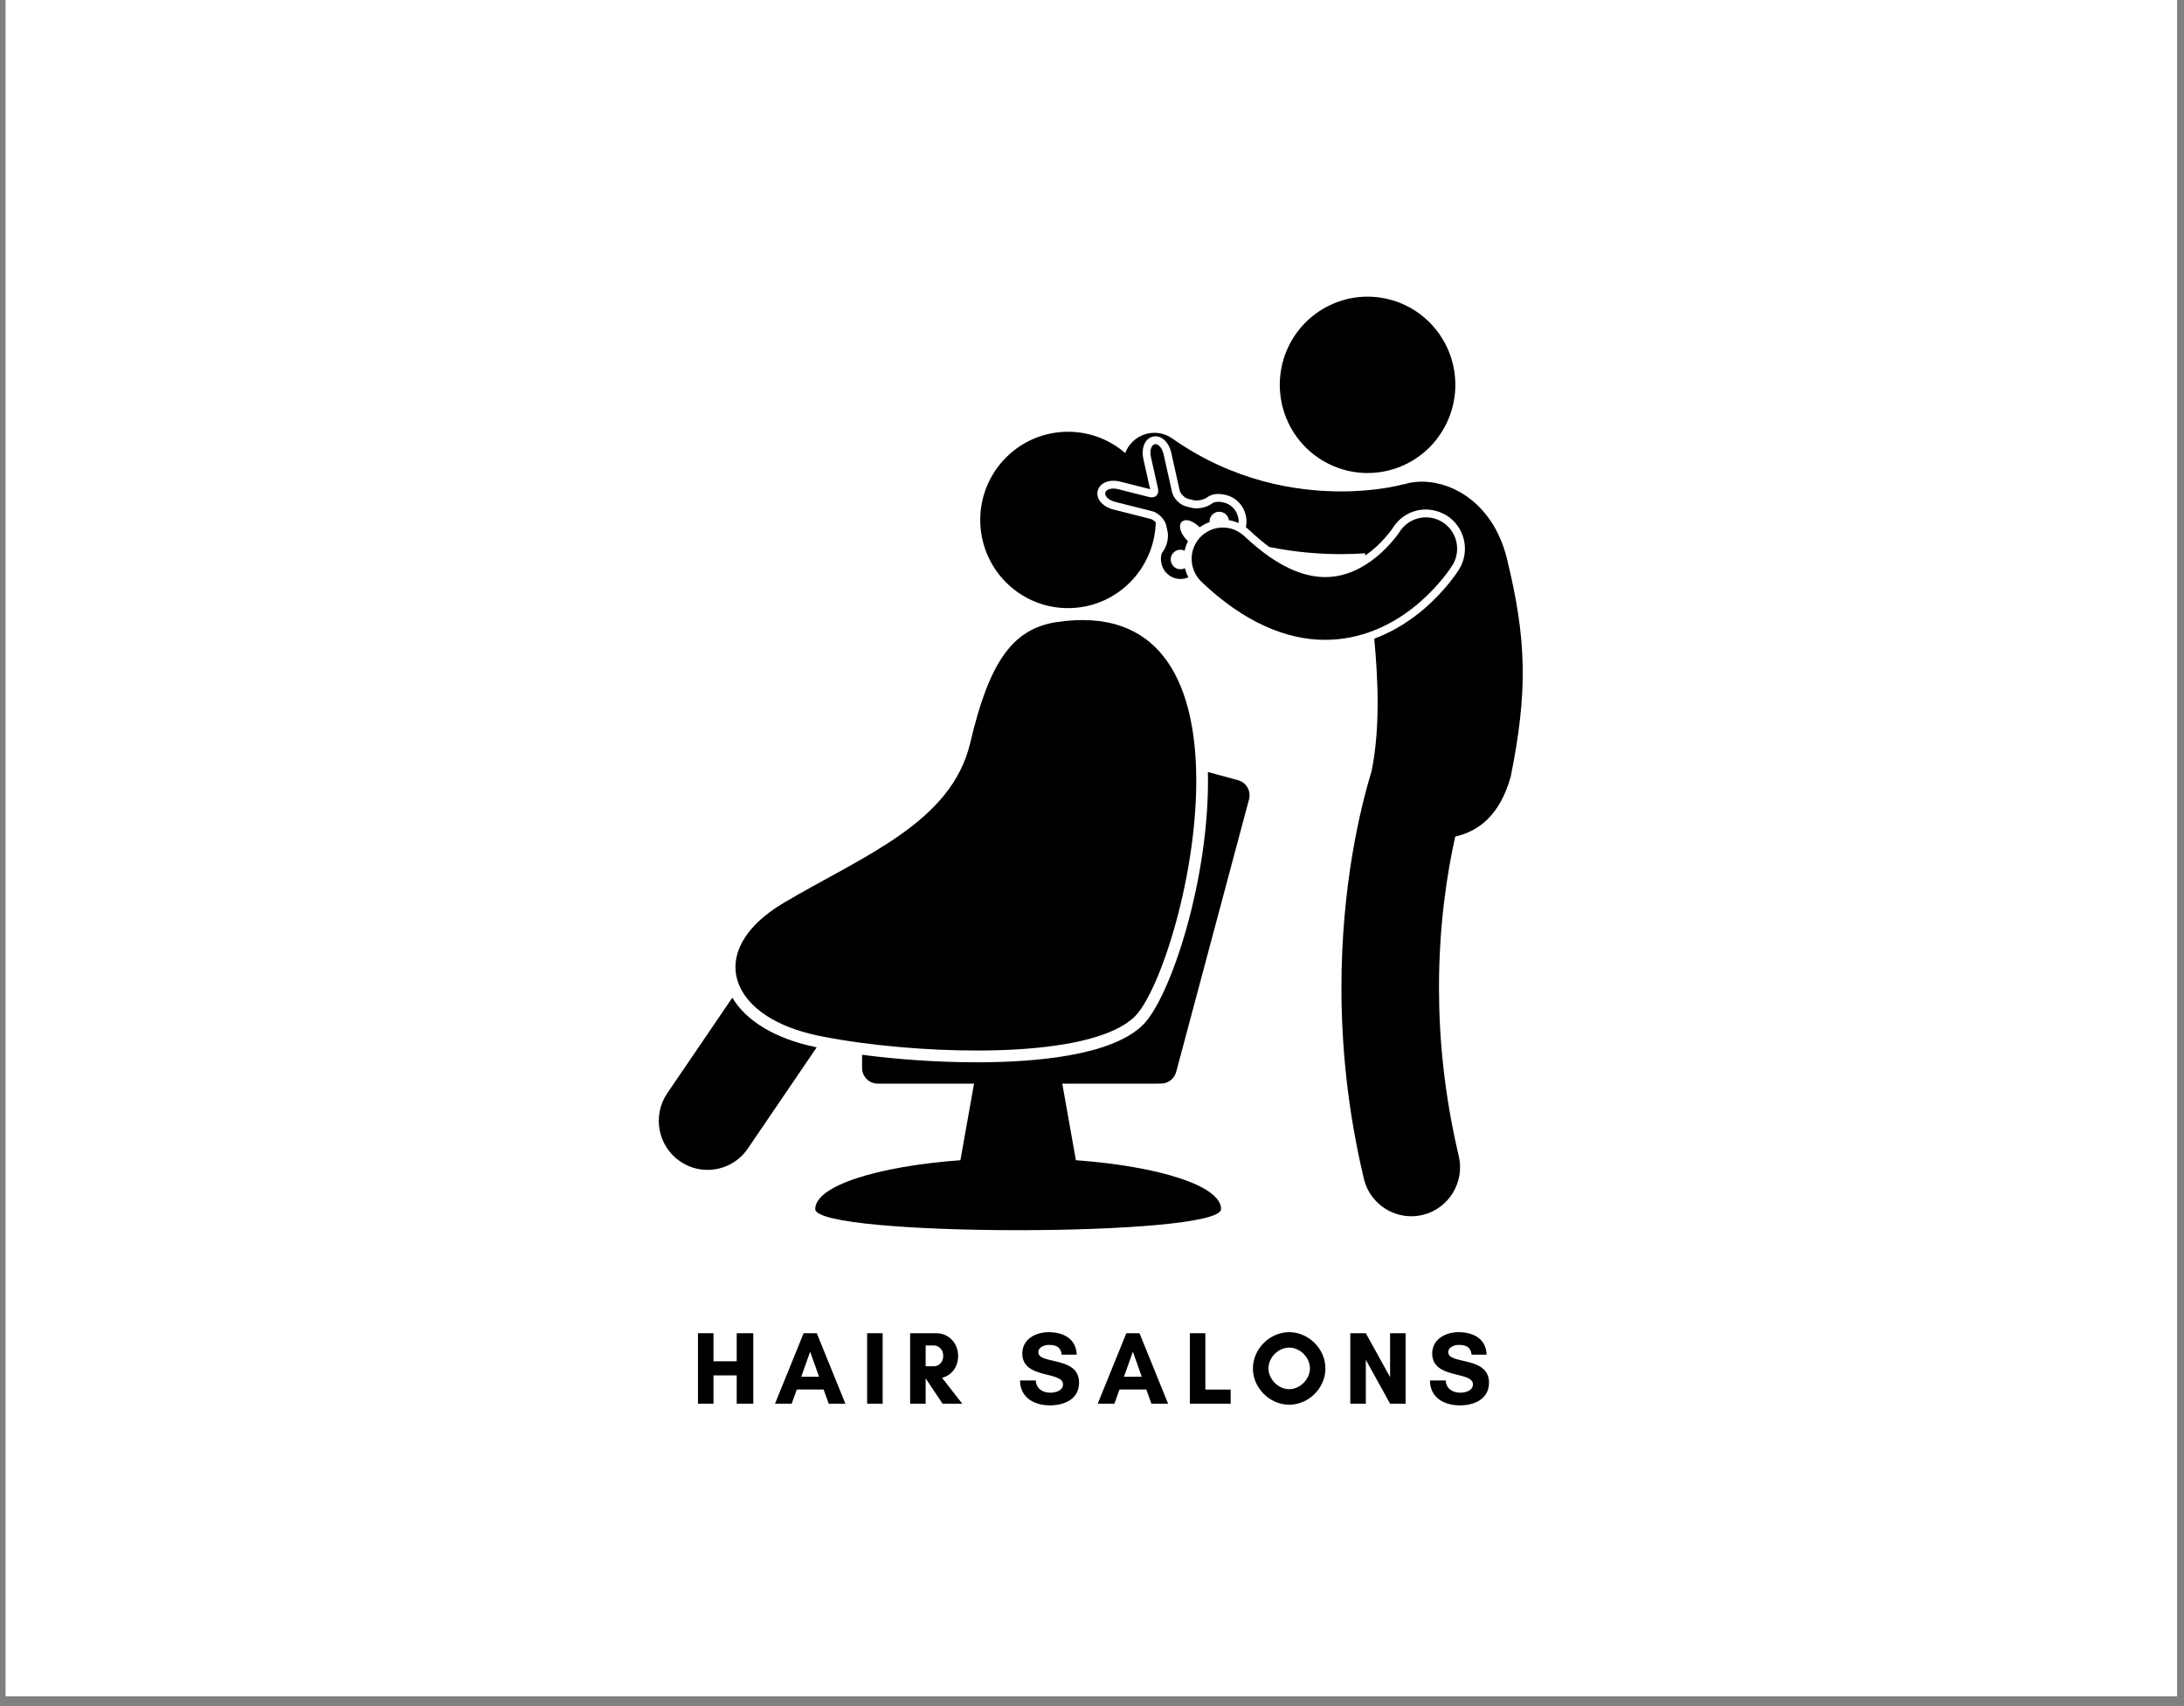
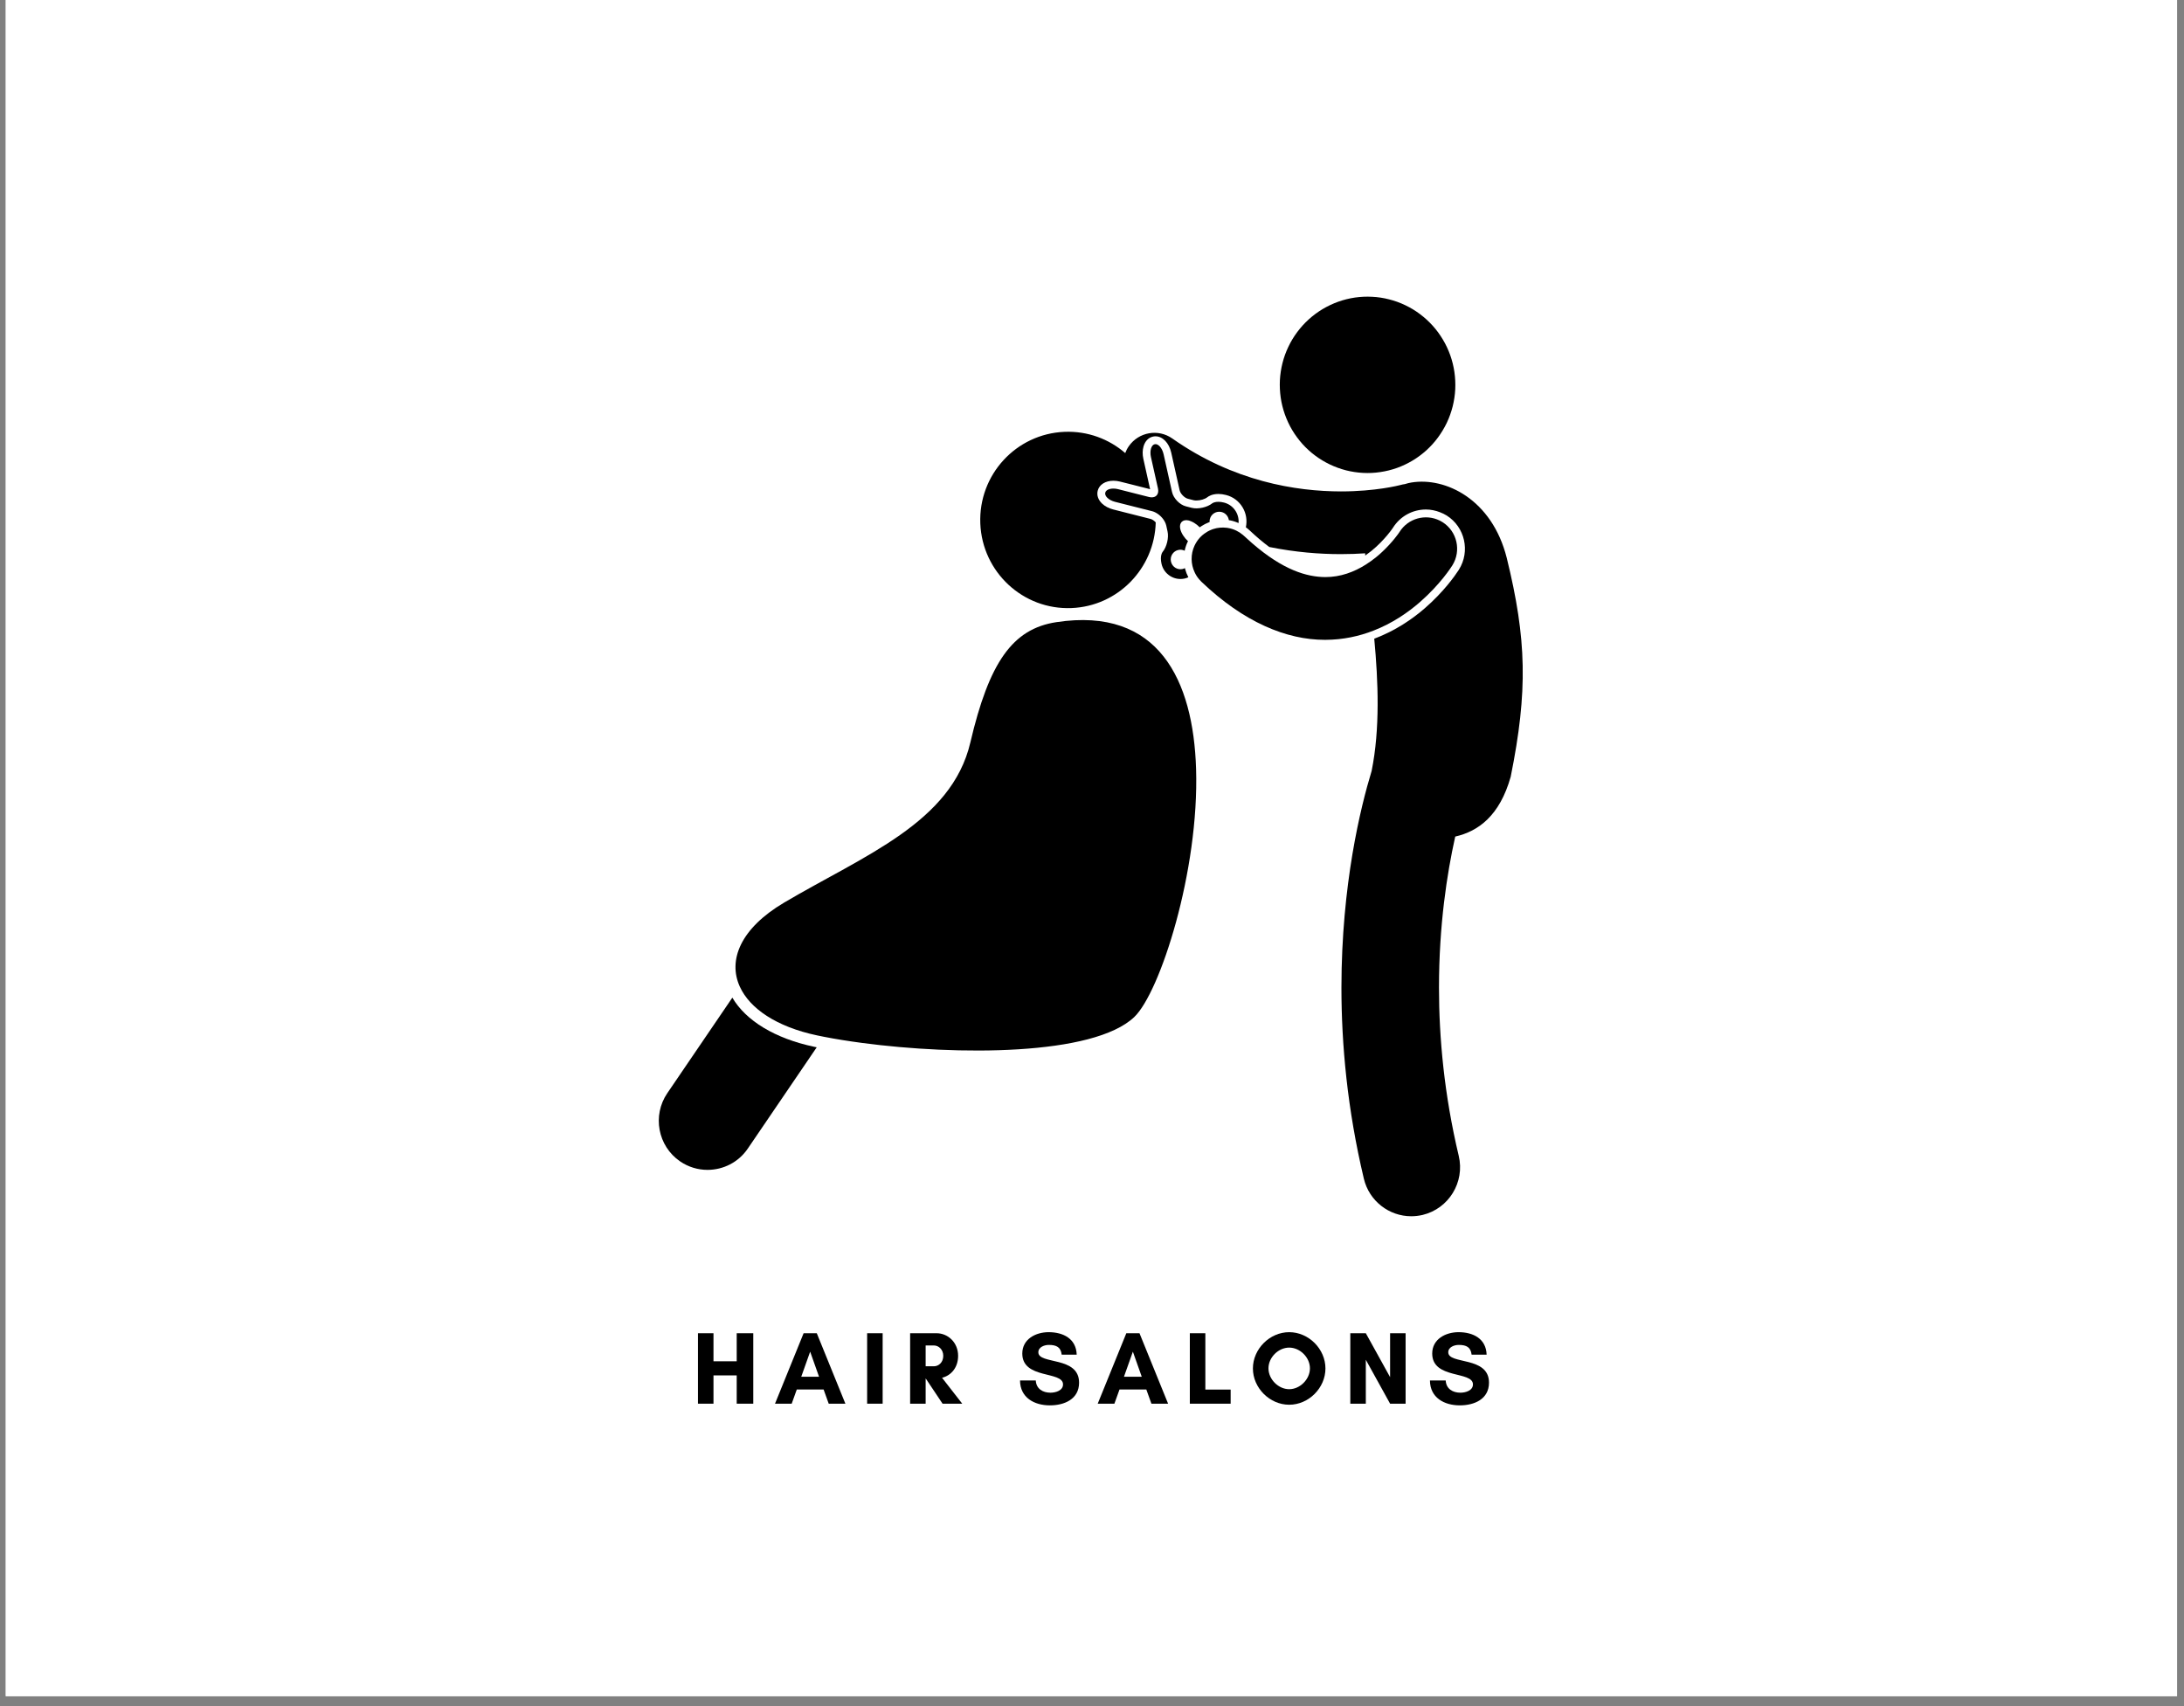
<svg xmlns="http://www.w3.org/2000/svg" xmlns:xlink="http://www.w3.org/1999/xlink" width="218.88" viewBox="0 0 218.88 171" height="171" preserveAspectRatio="xMidYMid meet">
  <rect x="0" y="0" width="218.88" height="171" fill="#808080" stroke="none" />
  <defs>
    <g>
      <g id="glyph-0-0">
        <path d="M 4.508 -7.062 L 4.508 -4.25 L 2.18 -4.25 L 2.18 -7.062 L 0.625 -7.062 L 0.625 0 L 2.18 0 L 2.18 -2.836 L 4.508 -2.836 L 4.508 0 L 6.168 0 L 6.168 -7.062 Z M 4.508 -7.062 " />
      </g>
      <g id="glyph-0-1">
        <path d="M 4.465 -2.699 L 2.68 -2.699 L 3.574 -5.215 Z M 7.105 0 L 4.238 -7.062 L 2.918 -7.062 L 0.051 0 L 1.723 0 L 2.234 -1.422 L 4.922 -1.422 L 5.434 0 Z M 7.105 0 " />
      </g>
      <g id="glyph-0-2">
        <path d="M 2.18 0 L 2.18 -7.062 L 0.625 -7.062 L 0.625 0 Z M 2.18 0 " />
      </g>
      <g id="glyph-0-3">
        <path d="M 2.18 -2.523 L 2.191 -2.523 L 3.875 0 L 5.848 0 L 3.824 -2.598 C 4.715 -2.816 5.434 -3.605 5.434 -4.797 C 5.434 -6.137 4.414 -7.062 3.273 -7.062 L 0.625 -7.062 L 0.625 0 L 2.18 0 Z M 3.012 -5.836 C 3.469 -5.836 3.945 -5.441 3.945 -4.797 C 3.945 -4.125 3.469 -3.75 3.012 -3.75 L 2.18 -3.75 L 2.18 -5.836 Z M 3.012 -5.836 " />
      </g>
      <g id="glyph-0-4" />
      <g id="glyph-0-5">
        <path d="M 3.367 -1.102 C 2.598 -1.102 1.934 -1.484 1.891 -2.328 L 0.312 -2.328 C 0.32 -0.602 1.746 0.168 3.305 0.168 C 4.746 0.168 6.23 -0.445 6.23 -2.109 C 6.23 -4.797 2.148 -3.895 2.148 -5.152 C 2.148 -5.68 2.762 -5.891 3.199 -5.891 C 3.977 -5.891 4.402 -5.652 4.488 -4.914 L 5.992 -4.914 C 5.941 -6.523 4.633 -7.168 3.18 -7.168 C 1.891 -7.168 0.539 -6.48 0.539 -5.027 C 0.539 -2.422 4.621 -3.305 4.621 -1.934 C 4.621 -1.297 3.852 -1.102 3.367 -1.102 Z M 3.367 -1.102 " />
      </g>
      <g id="glyph-0-6">
        <path d="M 0.625 0 L 4.715 0 L 4.715 -1.414 L 2.18 -1.414 L 2.18 -7.062 L 0.625 -7.062 Z M 0.625 0 " />
      </g>
      <g id="glyph-0-7">
-         <path d="M 6.078 -3.543 C 6.078 -2.453 5.09 -1.453 4 -1.453 C 2.91 -1.453 1.922 -2.453 1.922 -3.543 C 1.922 -4.633 2.91 -5.621 4 -5.621 C 5.09 -5.621 6.078 -4.633 6.078 -3.543 Z M 7.633 -3.531 C 7.633 -5.484 5.953 -7.168 4 -7.168 C 2.047 -7.168 0.363 -5.484 0.363 -3.531 C 0.363 -1.578 2.047 0.105 4 0.105 C 5.953 0.105 7.633 -1.578 7.633 -3.531 Z M 7.633 -3.531 " />
+         <path d="M 6.078 -3.543 C 6.078 -2.453 5.09 -1.453 4 -1.453 C 2.91 -1.453 1.922 -2.453 1.922 -3.543 C 1.922 -4.633 2.91 -5.621 4 -5.621 C 5.09 -5.621 6.078 -4.633 6.078 -3.543 M 7.633 -3.531 C 7.633 -5.484 5.953 -7.168 4 -7.168 C 2.047 -7.168 0.363 -5.484 0.363 -3.531 C 0.363 -1.578 2.047 0.105 4 0.105 C 5.953 0.105 7.633 -1.578 7.633 -3.531 Z M 7.633 -3.531 " />
      </g>
      <g id="glyph-0-8">
        <path d="M 6.168 0 L 6.168 -7.062 L 4.613 -7.062 L 4.613 -2.66 L 2.18 -7.062 L 0.625 -7.062 L 0.625 0 L 2.18 0 L 2.18 -4.402 L 4.613 0 Z M 6.168 0 " />
      </g>
    </g>
    <clipPath id="clip-0">
      <path d="M 0.578 0 L 218.184 0 L 218.184 170.004 L 0.578 170.004 Z M 0.578 0 " clip-rule="nonzero" />
    </clipPath>
    <clipPath id="clip-1">
      <path d="M 81 77 L 126 77 L 126 123.992 L 81 123.992 Z M 81 77 " clip-rule="nonzero" />
    </clipPath>
  </defs>
  <g clip-path="url(#clip-0)">
    <path fill="rgb(100%, 100%, 100%)" d="M 0.578 0 L 218.305 0 L 218.305 170.004 L 0.578 170.004 Z M 0.578 0 " fill-opacity="1" fill-rule="nonzero" />
    <path fill="rgb(100%, 100%, 100%)" d="M 0.578 0 L 218.305 0 L 218.305 170.004 L 0.578 170.004 Z M 0.578 0 " fill-opacity="1" fill-rule="nonzero" />
  </g>
  <path fill="rgb(0%, 0%, 0%)" d="M 68.152 116.398 C 68.996 116.977 69.957 117.254 70.906 117.254 C 72.469 117.254 74.004 116.508 74.949 115.113 L 81.852 104.969 C 81.773 104.953 81.695 104.938 81.621 104.922 C 77.664 104.086 74.758 102.309 73.395 99.992 L 66.875 109.57 C 65.355 111.809 65.926 114.867 68.152 116.398 Z M 68.152 116.398 " fill-opacity="1" fill-rule="nonzero" />
  <g clip-path="url(#clip-1)">
-     <path fill="rgb(0%, 0%, 0%)" d="M 114.477 102.793 C 111.277 105.836 103.676 106.473 97.859 106.473 C 94.121 106.473 90.043 106.199 86.398 105.719 L 86.398 107.039 C 86.398 107.906 87.098 108.609 87.961 108.609 L 97.617 108.609 L 96.254 116.285 C 87.844 116.91 81.703 118.867 81.703 121.184 C 81.703 124.004 122.375 124.004 122.375 121.184 C 122.375 118.867 116.238 116.91 107.824 116.285 L 106.461 108.609 L 116.117 108.609 C 116.16 108.609 116.195 108.602 116.234 108.598 C 116.977 108.66 117.676 108.188 117.875 107.441 L 125.176 80.121 C 125.402 79.281 124.906 78.418 124.07 78.195 L 121.055 77.379 C 121.297 87.898 117.293 100.117 114.477 102.793 Z M 114.477 102.793 " fill-opacity="1" fill-rule="nonzero" />
-   </g>
+     </g>
  <path fill="rgb(0%, 0%, 0%)" d="M 145.762 37.297 C 145.844 37.871 145.871 38.445 145.844 39.027 C 145.812 39.605 145.727 40.176 145.586 40.738 C 145.441 41.301 145.25 41.848 145 42.371 C 144.75 42.895 144.453 43.387 144.109 43.855 C 143.766 44.32 143.379 44.746 142.949 45.137 C 142.52 45.523 142.059 45.867 141.562 46.164 C 141.066 46.461 140.543 46.707 140 46.902 C 139.457 47.094 138.898 47.234 138.324 47.316 C 137.754 47.402 137.18 47.43 136.602 47.398 C 136.027 47.367 135.457 47.281 134.898 47.141 C 134.34 46.996 133.797 46.801 133.277 46.551 C 132.754 46.301 132.262 46.004 131.797 45.656 C 131.336 45.312 130.91 44.922 130.523 44.492 C 130.137 44.059 129.797 43.594 129.5 43.098 C 129.203 42.598 128.961 42.074 128.766 41.527 C 128.574 40.98 128.434 40.422 128.352 39.848 C 128.27 39.273 128.242 38.695 128.27 38.117 C 128.301 37.535 128.387 36.965 128.527 36.402 C 128.668 35.84 128.863 35.297 129.113 34.773 C 129.359 34.25 129.656 33.754 130.004 33.289 C 130.348 32.824 130.734 32.398 131.164 32.008 C 131.594 31.621 132.055 31.277 132.551 30.98 C 133.047 30.684 133.57 30.438 134.113 30.242 C 134.656 30.047 135.215 29.91 135.785 29.824 C 136.359 29.742 136.934 29.715 137.512 29.746 C 138.086 29.773 138.656 29.859 139.215 30.004 C 139.773 30.145 140.316 30.34 140.836 30.59 C 141.359 30.84 141.852 31.137 142.312 31.484 C 142.777 31.832 143.203 32.223 143.59 32.652 C 143.977 33.082 144.316 33.547 144.613 34.047 C 144.91 34.543 145.152 35.066 145.348 35.613 C 145.539 36.16 145.68 36.723 145.762 37.297 Z M 145.762 37.297 " fill-opacity="1" fill-rule="nonzero" />
  <path fill="rgb(0%, 0%, 0%)" d="M 107.387 60.945 C 112.039 60.758 115.703 56.973 115.828 52.359 C 115.672 52.188 115.473 52.051 115.297 52.008 L 111.555 51.059 C 111.129 50.949 110.738 50.746 110.457 50.48 C 110.059 50.105 109.898 49.637 110.012 49.184 C 110.164 48.574 110.781 48.184 111.582 48.184 C 111.805 48.184 112.031 48.211 112.254 48.27 L 113.281 48.527 L 115.266 49.031 L 115.238 48.918 L 114.586 45.988 C 114.488 45.555 114.496 45.109 114.605 44.742 C 114.758 44.215 115.102 43.855 115.555 43.758 C 115.637 43.738 115.723 43.73 115.805 43.73 C 116.52 43.73 117.164 44.398 117.379 45.359 L 118.223 49.141 C 118.301 49.484 118.707 49.902 119.047 49.988 L 119.625 50.137 C 119.703 50.156 119.801 50.164 119.91 50.164 C 120.305 50.164 120.762 50.027 121 49.836 C 121.098 49.758 121.457 49.508 122.109 49.508 C 122.348 49.508 122.602 49.543 122.859 49.609 C 123.57 49.785 124.164 50.23 124.539 50.863 C 124.895 51.465 125.004 52.164 124.859 52.848 C 124.988 52.945 125.117 53.047 125.238 53.16 C 125.91 53.797 126.566 54.348 127.207 54.824 C 129.836 55.355 132.27 55.539 134.359 55.539 C 134.367 55.539 134.375 55.539 134.383 55.539 C 135.258 55.539 136.07 55.508 136.82 55.457 C 136.82 55.531 136.82 55.605 136.82 55.684 C 136.934 55.605 137.047 55.516 137.16 55.43 C 137.254 55.359 137.348 55.293 137.441 55.219 C 138.777 54.137 139.59 52.914 139.598 52.902 C 140.316 51.754 141.555 51.066 142.91 51.066 C 143.395 51.066 143.875 51.168 144.324 51.344 C 144.555 51.434 144.781 51.539 144.992 51.672 C 146.816 52.828 147.363 55.258 146.215 57.09 L 146.211 57.094 L 146.195 57.125 C 145.801 57.73 144.68 59.324 142.793 60.965 C 141.559 62.035 139.848 63.223 137.727 64.012 C 138.129 68.309 138.316 73.043 137.465 77.27 C 136.359 80.898 134.445 88.656 134.438 98.98 C 134.438 104.684 135.027 111.164 136.684 118.133 C 137.219 120.387 139.223 121.902 141.434 121.902 C 141.812 121.902 142.191 121.859 142.574 121.77 C 145.199 121.137 146.82 118.488 146.195 115.852 C 144.734 109.711 144.215 104.004 144.215 98.98 C 144.215 92.727 145.023 87.535 145.82 83.957 C 145.828 83.918 145.836 83.887 145.844 83.848 C 148.168 83.316 150.301 81.758 151.402 77.852 C 153.137 69.238 153 64.051 151.008 55.926 C 149.527 50.027 144.855 47.805 141.461 48.359 C 141.234 48.395 141.016 48.449 140.801 48.52 C 140.656 48.539 140.512 48.566 140.367 48.609 C 140.188 48.656 137.844 49.254 134.387 49.254 C 129.898 49.246 123.633 48.27 117.488 43.949 C 116.07 42.953 114.121 43.301 113.129 44.723 C 112.977 44.941 112.859 45.172 112.77 45.41 C 111.145 44.004 109.004 43.188 106.688 43.281 C 101.832 43.477 98.055 47.586 98.246 52.465 C 98.441 57.344 102.535 61.141 107.387 60.945 Z M 107.387 60.945 " fill-opacity="1" fill-rule="nonzero" />
  <path fill="rgb(0%, 0%, 0%)" d="M 118.75 56.941 C 118.676 56.977 118.602 57.012 118.52 57.031 C 117.992 57.148 117.473 56.816 117.355 56.289 C 117.234 55.762 117.566 55.238 118.09 55.121 C 118.316 55.07 118.535 55.105 118.727 55.199 C 118.734 55.164 118.742 55.129 118.75 55.094 C 118.82 54.797 118.922 54.512 119.059 54.242 C 118.688 53.902 118.379 53.434 118.285 53.012 C 118.148 52.395 118.535 52.016 119.145 52.168 C 119.176 52.176 119.207 52.191 119.238 52.199 C 119.379 52.246 119.523 52.312 119.668 52.398 C 119.871 52.52 120.066 52.676 120.238 52.852 C 120.297 52.809 120.359 52.77 120.418 52.727 C 120.641 52.582 120.879 52.461 121.125 52.363 C 121.156 52.352 121.191 52.34 121.227 52.328 C 121.219 52.23 121.223 52.129 121.25 52.031 C 121.379 51.504 121.91 51.188 122.43 51.32 C 122.828 51.422 123.105 51.754 123.156 52.137 C 123.191 52.145 123.227 52.148 123.262 52.152 C 123.562 52.207 123.852 52.301 124.129 52.426 C 124.203 51.488 123.605 50.609 122.668 50.371 C 121.848 50.164 121.488 50.449 121.488 50.449 C 120.984 50.855 120.059 51.055 119.434 50.898 L 118.855 50.75 C 118.227 50.594 117.602 49.945 117.461 49.312 L 116.617 45.531 C 116.473 44.898 116.074 44.445 115.727 44.523 C 115.375 44.602 115.207 45.184 115.348 45.816 L 116.051 48.953 C 116.16 49.449 115.938 49.789 115.539 49.84 C 115.426 49.855 115.305 49.852 115.168 49.816 L 114.824 49.73 L 112.066 49.031 C 111.438 48.871 110.855 49.027 110.77 49.375 C 110.68 49.723 111.121 50.137 111.746 50.297 L 115.488 51.242 C 115.594 51.27 115.699 51.312 115.801 51.367 C 116.312 51.625 116.766 52.156 116.883 52.68 L 117.012 53.27 C 117.152 53.898 116.93 54.824 116.516 55.32 C 116.516 55.32 116.219 55.672 116.406 56.504 C 116.641 57.559 117.684 58.219 118.73 57.984 C 118.859 57.953 118.984 57.914 119.098 57.859 C 118.961 57.602 118.855 57.328 118.777 57.043 C 118.77 57.008 118.758 56.977 118.75 56.941 Z M 118.75 56.941 " fill-opacity="1" fill-rule="nonzero" />
  <path fill="rgb(0%, 0%, 0%)" d="M 145.551 56.672 C 146.473 55.203 146.035 53.262 144.574 52.336 C 144.48 52.277 144.383 52.227 144.289 52.176 C 142.867 51.473 141.121 51.945 140.258 53.32 L 140.258 53.324 C 140.172 53.457 139.543 54.359 138.539 55.297 C 138.352 55.477 138.148 55.656 137.93 55.832 C 137.598 56.102 137.246 56.355 136.875 56.59 C 135.707 57.328 134.344 57.844 132.816 57.84 C 130.988 57.828 128.602 57.152 125.477 54.434 C 125.223 54.211 124.965 53.98 124.699 53.734 C 124.656 53.691 124.609 53.652 124.562 53.613 C 124.359 53.441 124.141 53.297 123.906 53.184 C 123.633 53.051 123.344 52.961 123.047 52.914 C 123.008 52.906 122.969 52.906 122.934 52.898 C 122.48 52.844 122.016 52.883 121.582 53.027 C 121.543 53.039 121.508 53.055 121.473 53.066 C 121.434 53.082 121.398 53.098 121.359 53.113 C 121.125 53.207 120.902 53.336 120.691 53.492 C 120.547 53.598 120.406 53.719 120.277 53.855 C 120.039 54.109 119.852 54.398 119.711 54.699 C 119.316 55.555 119.332 56.547 119.742 57.391 C 119.855 57.629 120 57.859 120.18 58.066 C 120.246 58.145 120.32 58.223 120.398 58.301 C 124.656 62.371 128.934 64.129 132.773 64.129 C 132.789 64.129 132.801 64.129 132.816 64.129 C 134.613 64.125 136.227 63.762 137.648 63.207 C 139.543 62.473 141.098 61.395 142.277 60.371 C 144.359 58.562 145.441 56.84 145.551 56.672 Z M 145.551 56.672 " fill-opacity="1" fill-rule="nonzero" />
  <path fill="rgb(0%, 0%, 0%)" d="M 81.863 103.77 C 82.094 103.82 82.328 103.867 82.57 103.914 C 83.73 104.141 85.02 104.348 86.398 104.531 C 95.891 105.793 109.566 105.836 113.672 101.938 C 116.258 99.477 120.191 87.305 119.871 77.059 C 119.594 68.199 116.133 60.785 105.859 62.359 C 101.469 63.027 99.125 66.395 97.246 74.426 C 95.363 82.457 86.582 85.742 78.586 90.465 C 74.207 93.055 72.934 96.234 74.145 98.891 C 75.141 101.082 77.824 102.914 81.863 103.77 Z M 81.863 103.77 " fill-opacity="1" fill-rule="nonzero" />
  <g fill="rgb(0%, 0%, 0%)" fill-opacity="1">
    <use x="69.325" y="140.689" xlink:href="#glyph-0-0" xlink:type="simple" xlink:actuate="onLoad" xlink:show="embed" />
  </g>
  <g fill="rgb(0%, 0%, 0%)" fill-opacity="1">
    <use x="77.62" y="140.689" xlink:href="#glyph-0-1" xlink:type="simple" xlink:actuate="onLoad" xlink:show="embed" />
  </g>
  <g fill="rgb(0%, 0%, 0%)" fill-opacity="1">
    <use x="86.279" y="140.689" xlink:href="#glyph-0-2" xlink:type="simple" xlink:actuate="onLoad" xlink:show="embed" />
  </g>
  <g fill="rgb(0%, 0%, 0%)" fill-opacity="1">
    <use x="90.588" y="140.689" xlink:href="#glyph-0-3" xlink:type="simple" xlink:actuate="onLoad" xlink:show="embed" />
  </g>
  <g fill="rgb(0%, 0%, 0%)" fill-opacity="1">
    <use x="97.814" y="140.689" xlink:href="#glyph-0-4" xlink:type="simple" xlink:actuate="onLoad" xlink:show="embed" />
  </g>
  <g fill="rgb(0%, 0%, 0%)" fill-opacity="1">
    <use x="101.915" y="140.689" xlink:href="#glyph-0-5" xlink:type="simple" xlink:actuate="onLoad" xlink:show="embed" />
  </g>
  <g fill="rgb(0%, 0%, 0%)" fill-opacity="1">
    <use x="109.962" y="140.689" xlink:href="#glyph-0-1" xlink:type="simple" xlink:actuate="onLoad" xlink:show="embed" />
  </g>
  <g fill="rgb(0%, 0%, 0%)" fill-opacity="1">
    <use x="118.62" y="140.689" xlink:href="#glyph-0-6" xlink:type="simple" xlink:actuate="onLoad" xlink:show="embed" />
  </g>
  <g fill="rgb(0%, 0%, 0%)" fill-opacity="1">
    <use x="125.203" y="140.689" xlink:href="#glyph-0-7" xlink:type="simple" xlink:actuate="onLoad" xlink:show="embed" />
  </g>
  <g fill="rgb(0%, 0%, 0%)" fill-opacity="1">
    <use x="134.702" y="140.689" xlink:href="#glyph-0-8" xlink:type="simple" xlink:actuate="onLoad" xlink:show="embed" />
  </g>
  <g fill="rgb(0%, 0%, 0%)" fill-opacity="1">
    <use x="142.997" y="140.689" xlink:href="#glyph-0-5" xlink:type="simple" xlink:actuate="onLoad" xlink:show="embed" />
  </g>
</svg>